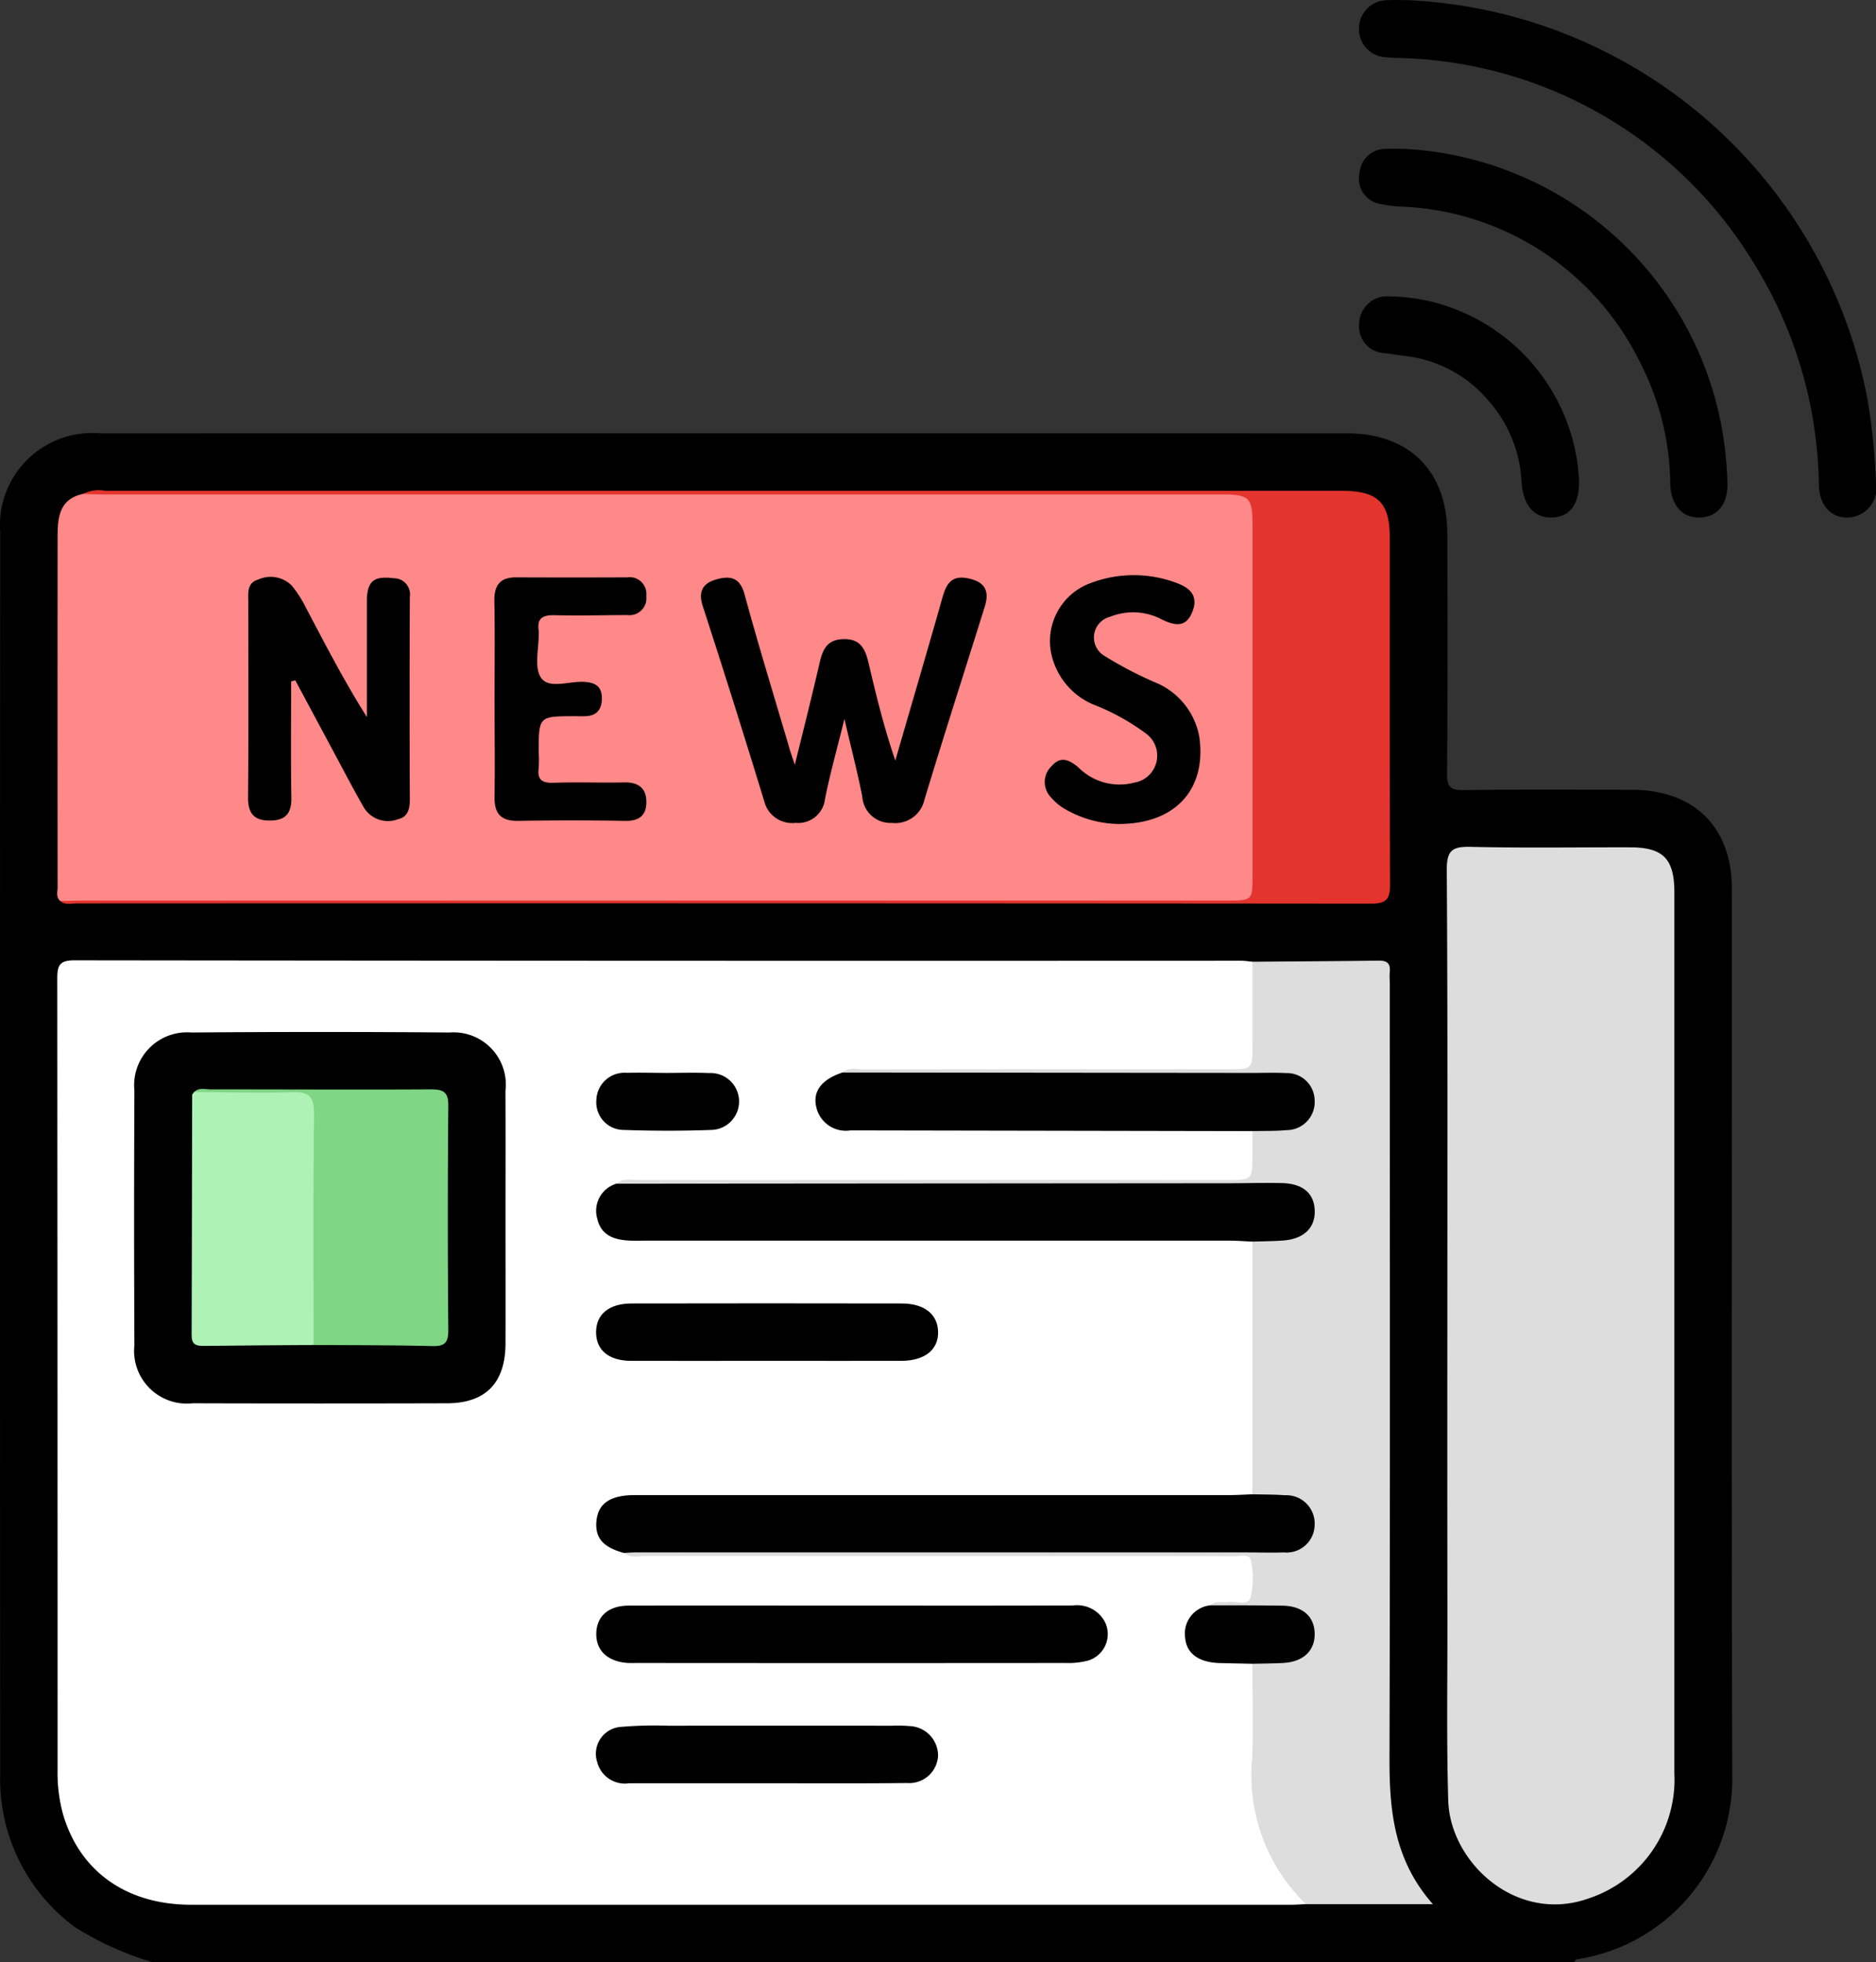
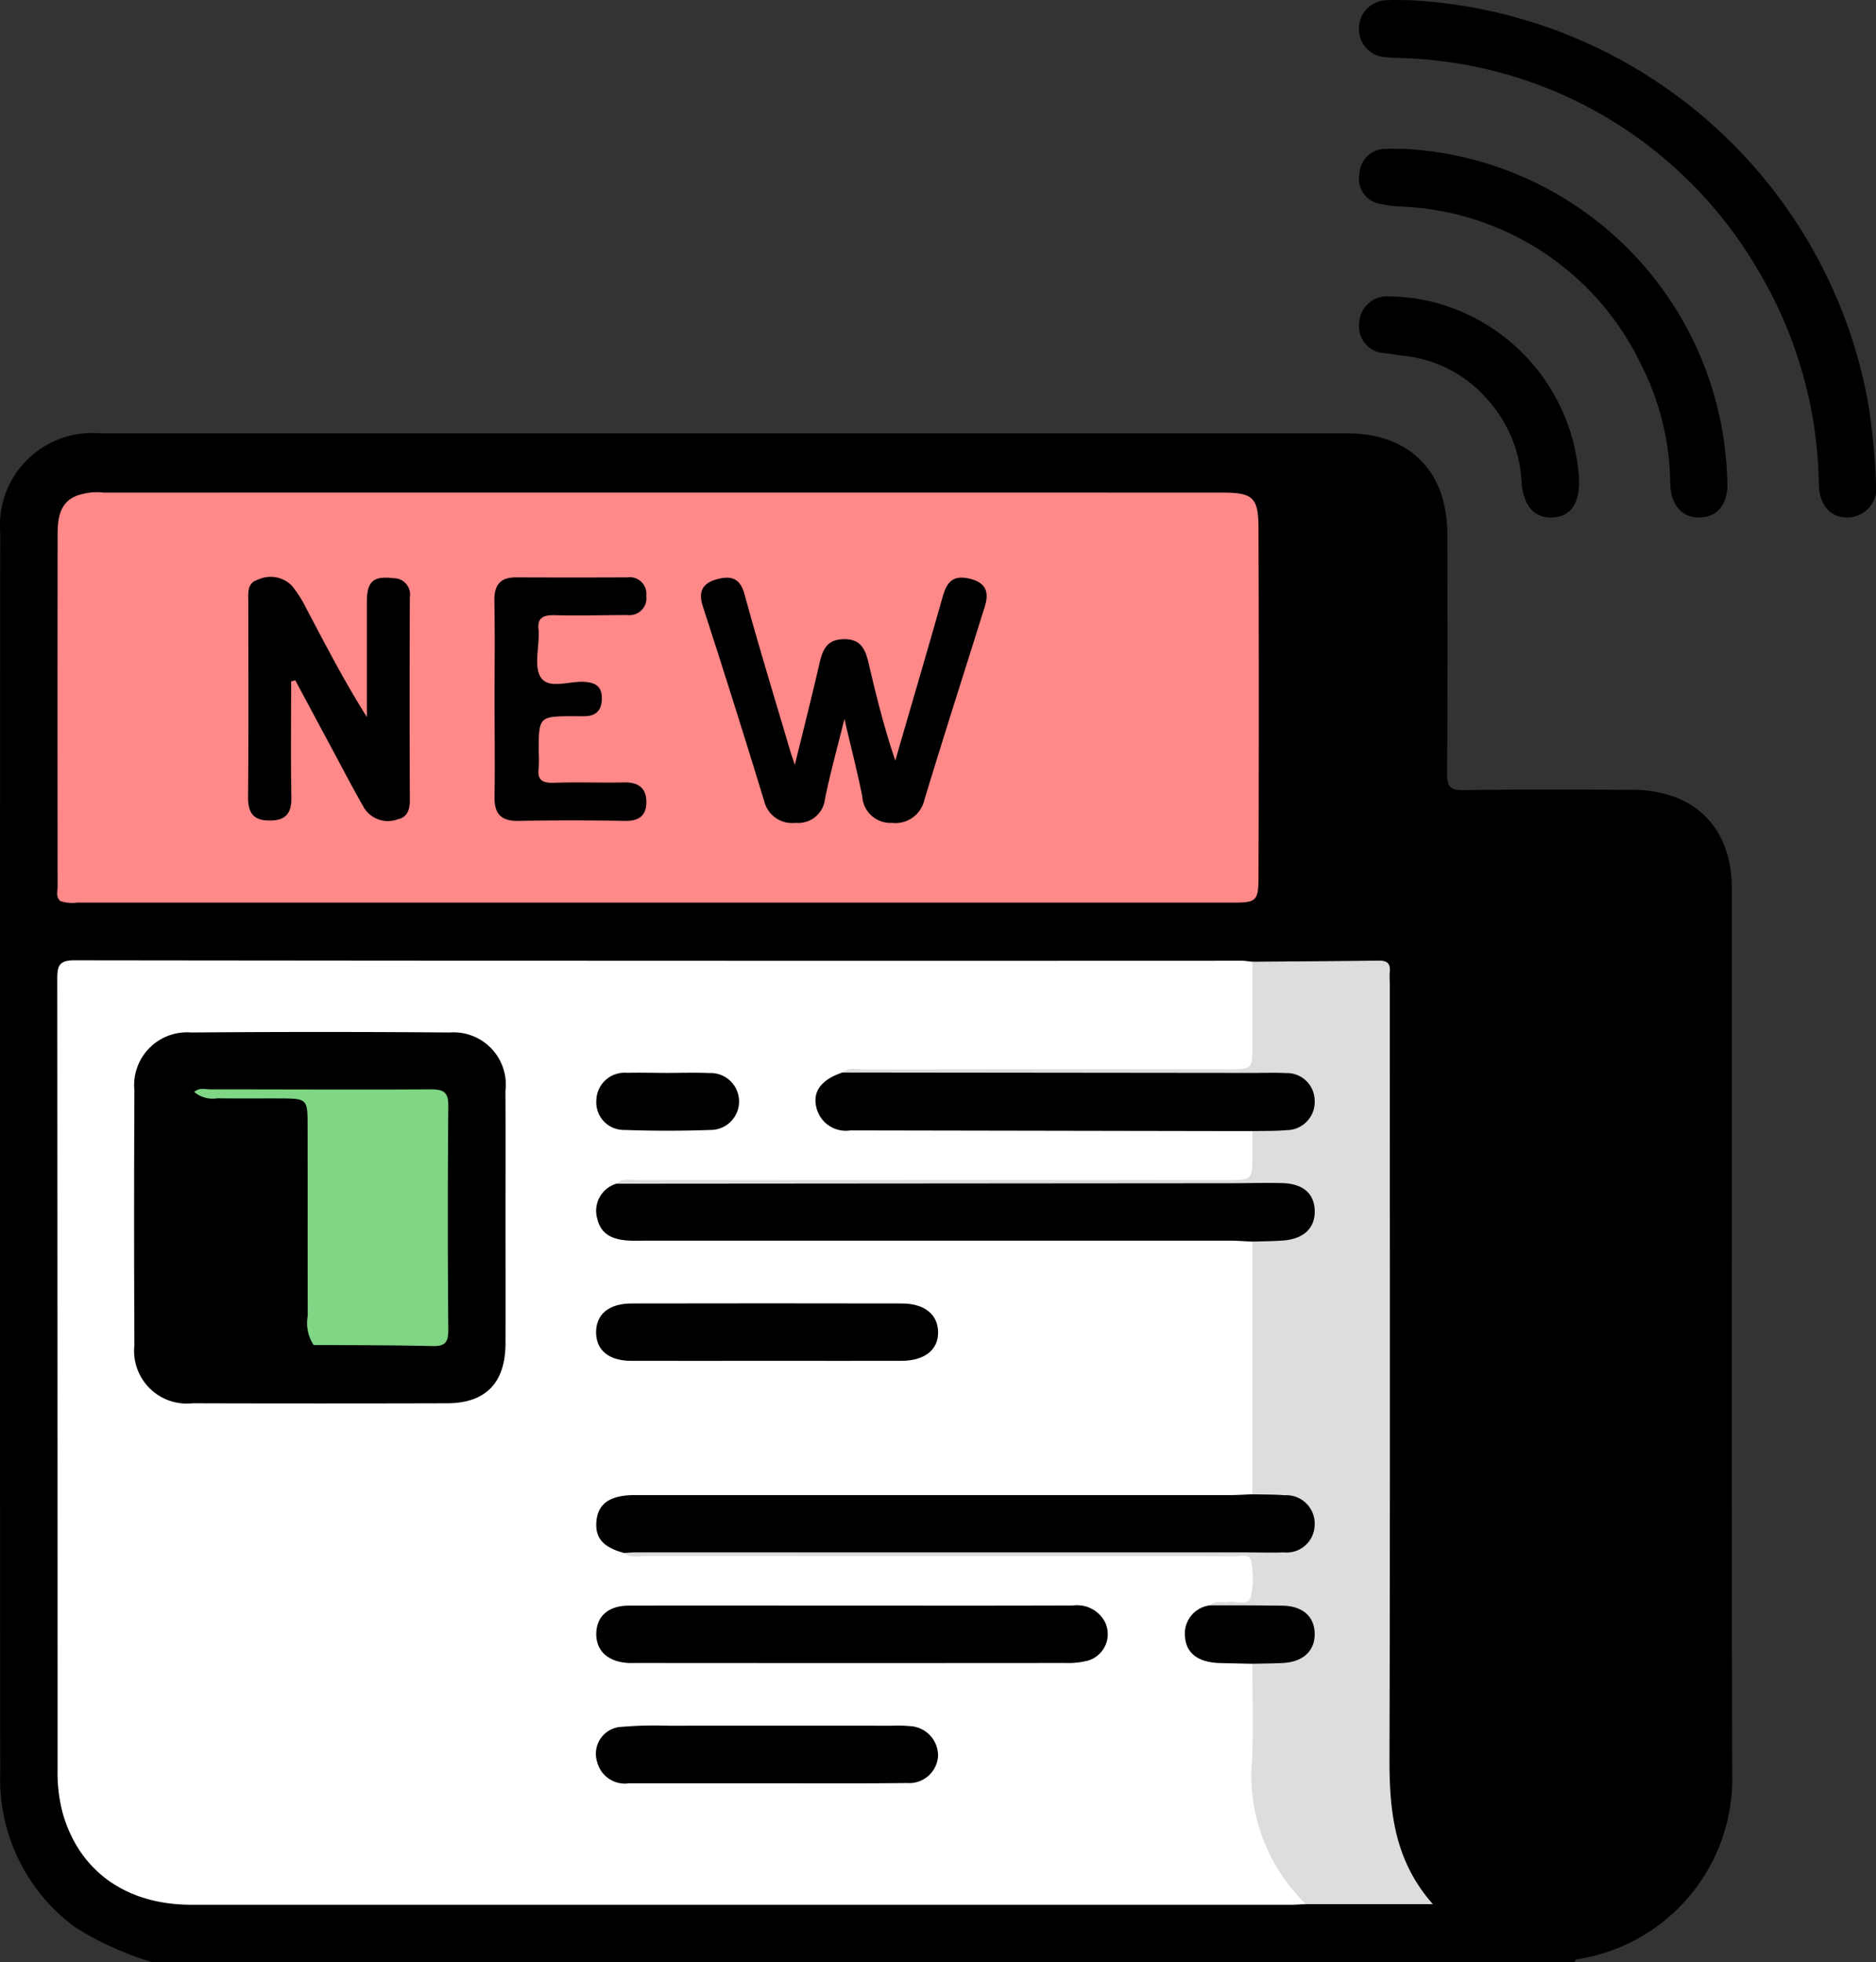
<svg xmlns="http://www.w3.org/2000/svg" viewBox="0 0 95.626 100">
  <rect x="0" y="0" width="95.626" height="100" fill="#333333" stroke="none" />
  <defs>
    <style>.cls-1{fill:#fff;}.cls-2{fill:#f88;}.cls-3{fill:#ddd;}.cls-4{fill:#e3342e;}.cls-5{fill:#010101;}.cls-6{fill:#000001;}.cls-7{fill:#010000;}.cls-8{fill:#7fd685;}.cls-9{fill:#aff2b6;}</style>
  </defs>
  <title>Asset 1900</title>
  <g id="Layer_2" data-name="Layer 2">
    <g id="Layer_1-2" data-name="Layer 1">
      <path d="M7.783,100a16.033,16.033,0,0,1-3.932-1.77A9.355,9.355,0,0,1,.01,90.4q-.021-31.638,0-63.277a4.7,4.7,0,0,1,5.082-5.04q31.788-.007,63.575,0c3.175,0,5.1,1.932,5.107,5.118.013,4.069.02,8.138-.013,12.206-.006.675.149.869.844.859,2.864-.043,5.729-.025,8.594-.016,3.152.01,5.076,1.9,5.078,5.02.009,15.039-.026,30.077.021,45.115a9.322,9.322,0,0,1-7.945,9.469c-.04,0-.069.095-.1.145Z" />
      <path d="M71.781.008A25.03,25.03,0,0,1,95.187,20.322a31.838,31.838,0,0,1,.435,4.266,1.5,1.5,0,0,1-1.379,1.784c-.872.045-1.491-.564-1.528-1.632a21.946,21.946,0,0,0-3.231-11.187A21.751,21.751,0,0,0,71.72,2.969c-.357-.025-.718-.01-1.073-.053a1.427,1.427,0,0,1-1.375-1.479A1.435,1.435,0,0,1,70.708.013C71.064-.013,71.424.008,71.781.008Z" />
      <path d="M71.546,7.586A17.365,17.365,0,0,1,87.873,22.464a20.049,20.049,0,0,1,.18,2.133c.029,1.087-.5,1.738-1.371,1.776-.913.039-1.514-.6-1.545-1.738a13.664,13.664,0,0,0-1.5-6.087A14.171,14.171,0,0,0,71.37,10.525a6.325,6.325,0,0,1-.963-.123A1.3,1.3,0,0,1,69.3,8.834a1.318,1.318,0,0,1,1.371-1.245C70.96,7.57,71.254,7.586,71.546,7.586Z" />
      <path d="M80.486,24.39c.051,1.251-.414,1.936-1.344,1.982-.909.045-1.5-.574-1.585-1.821a6.726,6.726,0,0,0-1.7-4.15,6.521,6.521,0,0,0-4.284-2.267c-.324-.035-.644-.1-.967-.137a1.359,1.359,0,0,1-1.326-1.5,1.427,1.427,0,0,1,1.57-1.391,9.541,9.541,0,0,1,3.6.76A9.9,9.9,0,0,1,80.486,24.39Z" />
      <path class="cls-1" d="M66.569,97.038c-.259.011-.519.031-.779.031q-28.022,0-56.045,0c-3.3,0-5.693-1.7-6.54-4.64a7.967,7.967,0,0,1-.271-2.217q0-20.162-.015-40.323c0-.681.1-.95.881-.949q29.731.036,59.463.021c.193,0,.387.033.58.051a1.724,1.724,0,0,1,.311,1.2c.011.941.01,1.882,0,2.823-.012,1.583-.157,1.734-1.719,1.735q-8.956.007-17.915,0a3.292,3.292,0,0,0-1.437.158c-.643.253-1.237.6-1.071,1.405.183.889.946.976,1.692.978,6.185.013,12.37,0,18.555.012.571,0,1.184-.128,1.679.318a1.422,1.422,0,0,1,.194.647c.2,1.814-.081,2.143-1.874,2.143q-14.62,0-29.241,0a2.685,2.685,0,0,0-1.427.2,1.169,1.169,0,0,0-.726,1.431c.168.636.728.783,1.291.866a10.045,10.045,0,0,0,1.462.044q14.251,0,28.5.006a2.705,2.705,0,0,1,1.792.287,2.045,2.045,0,0,1,.239,1.223q.012,5.216,0,10.43a2.216,2.216,0,0,1-.218,1.23c-.524.462-1.168.322-1.769.323q-14.319.014-28.638.007c-.39,0-.779-.009-1.169.012-.683.037-1.34.182-1.507.961-.171.8.372,1.172,1.04,1.4a3.677,3.677,0,0,0,1.537.163q14.223,0,28.444,0c.358,0,.715,0,1.072.006.464.014.966.028,1.092.595a2.274,2.274,0,0,1-.223,2.047.96.96,0,0,1-.723.234,5.379,5.379,0,0,0-1.062.082,4.42,4.42,0,0,0-.548.186,1.147,1.147,0,0,0-.785,1.207,1.235,1.235,0,0,0,1.017,1.041,4.922,4.922,0,0,0,1.156.095c.38.018.786-.043,1.081.3a3.594,3.594,0,0,1,.166,1.537,53.579,53.579,0,0,0,.15,5.75,7.638,7.638,0,0,0,1.845,4.019C66.343,96.382,66.643,96.62,66.569,97.038Z" />
      <path class="cls-2" d="M3.071,45.916c-.235-.208-.134-.486-.135-.732q-.009-8.961,0-17.921c0-.938.129-1.844,1.287-2.09a2.85,2.85,0,0,1,1.064-.068q28.515-.006,57.03,0c1.546,0,1.827.245,1.833,1.8q.032,8.886,0,17.772c0,1.225-.116,1.321-1.233,1.321q-29.492,0-58.983,0A1.9,1.9,0,0,1,3.071,45.916Z" />
-       <path class="cls-3" d="M73.776,67.76c0-7.806.023-15.613-.029-23.419-.007-1.03.3-1.207,1.235-1.185,2.7.064,5.4.019,8.1.025,1.695,0,2.266.582,2.266,2.3q0,22.443,0,44.886a6.382,6.382,0,0,1-4.332,6.367c-3.694,1.341-7.1-1.81-7.194-4.971-.089-2.989-.04-5.983-.042-8.976Q73.771,75.274,73.776,67.76Z" />
      <path class="cls-3" d="M61.69,81.809c.272-.263.616-.125.927-.174.394-.062,1,.236,1.137-.24a4.372,4.372,0,0,0,.021-1.827c-.065-.418-.537-.258-.834-.259-3.053-.011-6.107-.007-9.16-.007q-10.425,0-20.851-.006c-.376,0-.784.13-1.125-.157.475-.492,1.095-.337,1.66-.338q15.28-.015,30.56-.008c.423,0,.846.013,1.268-.019.676-.05,1.223-.275,1.28-1.059.049-.663-.408-1.081-1.26-1.209-.5-.075-1.059.079-1.474-.354l0-12.877c.4-.378.918-.262,1.39-.334.945-.142,1.4-.543,1.343-1.234-.066-.866-.692-1.005-1.387-1.036-.39-.018-.781-.01-1.171-.01q-15.468,0-30.936-.008c-.567,0-1.185.15-1.666-.329.364-.323.808-.182,1.215-.183q14.959-.012,29.919-.006c1.292,0,1.293,0,1.293-1.322,0-.39,0-.78,0-1.17.381-.416.9-.288,1.371-.342.916-.106,1.394-.517,1.376-1.2s-.486-1.084-1.445-1.093c-3.7-.036-7.4-.012-11.1-.015-3.212,0-6.425.006-9.638-.007-.5,0-1.052.115-1.464-.329.341-.29.749-.158,1.125-.159q9.267-.014,18.535-.006c1.242,0,1.242,0,1.243-1.285q0-2.1,0-4.194c2.144-.017,4.289-.029,6.433-.058.409-.005.608.127.568.559-.022.225,0,.455,0,.682,0,13.139.019,26.278-.016,39.417-.007,2.657.234,5.19,2.212,7.426H66.569a9.153,9.153,0,0,1-2.739-7.479c.062-1.588.009-3.18.008-4.77.388-.416.907-.26,1.375-.309.942-.1,1.469-.548,1.438-1.253-.03-.686-.508-1.065-1.45-1.1-.809-.033-1.62,0-2.43-.017C62.391,82.1,61.98,82.16,61.69,81.809Z" />
-       <path class="cls-4" d="M3.071,45.916c.455-.008.911-.023,1.366-.023q29.047,0,58.1,0c1.309,0,1.309,0,1.309-1.316q0-8.885,0-17.769c0-1.473-.143-1.611-1.619-1.611H5.3c-.358,0-.716-.014-1.074-.021a1.725,1.725,0,0,1,1.134-.162q31.528,0,63.056,0c1.811,0,2.424.595,2.425,2.372,0,5.889-.01,11.777.017,17.666,0,.742-.161,1-.961,1q-32.991-.028-65.983-.012C3.631,46.041,3.324,46.137,3.071,45.916Z" />
      <path d="M25.767,62.138c0,2.114.006,4.228,0,6.342-.008,1.99-1.013,3.028-2.971,3.033q-6.489.018-12.976,0A2.687,2.687,0,0,1,6.851,68.55q-.03-6.486,0-12.975a2.694,2.694,0,0,1,2.895-2.957q6.585-.053,13.171,0A2.663,2.663,0,0,1,25.764,55.6C25.775,57.781,25.767,59.96,25.767,62.138Z" />
      <path class="cls-5" d="M31.415,60.324q15.6-.012,31.2-.024c.91,0,1.821-.03,2.73-.008,1.062.026,1.633.516,1.67,1.375.039.9-.548,1.476-1.617,1.552-.517.037-1.036.039-1.554.056-.388-.017-.776-.049-1.164-.049q-14.866,0-29.734,0c-.26,0-.52.007-.779,0-.8-.026-1.513-.226-1.722-1.115A1.443,1.443,0,0,1,31.415,60.324Z" />
      <path d="M63.839,76.152c.551.014,1.1.006,1.653.048a1.445,1.445,0,0,1,1.519,1.54,1.427,1.427,0,0,1-1.568,1.373c-.649.022-1.3,0-1.95,0q-15.552,0-31.105,0c-.2,0-.389.018-.583.028-1.079-.293-1.489-.777-1.4-1.649s.707-1.3,1.952-1.3q15.2,0,30.409,0C63.126,76.188,63.482,76.165,63.839,76.152Z" />
      <path d="M43.475,81.823c3.743,0,7.487.007,11.23-.007a1.6,1.6,0,0,1,1.621.849,1.408,1.408,0,0,1-.872,1.963,4.042,4.042,0,0,1-1.155.12q-10.888.009-21.778,0c-.162,0-.325.007-.488,0-1.053-.056-1.671-.636-1.638-1.533.031-.86.625-1.387,1.654-1.391C35.857,81.816,39.666,81.823,43.475,81.823Z" />
      <path d="M42.939,54.656l20.951.022c.552,0,1.105-.022,1.656.008a1.412,1.412,0,0,1,1.466,1.376,1.434,1.434,0,0,1-1.424,1.531c-.58.053-1.166.036-1.75.05l-19.617-.035h-.879A1.541,1.541,0,0,1,41.6,56.377C41.43,55.588,41.905,55.006,42.939,54.656Z" />
      <path d="M39.1,69.35c-2.31,0-4.62.007-6.93,0-1.144,0-1.792-.553-1.786-1.467s.661-1.454,1.815-1.456q6.882-.013,13.764,0c1.151,0,1.832.549,1.855,1.436.024.92-.678,1.485-1.884,1.488C43.658,69.355,41.38,69.35,39.1,69.35Z" />
      <path class="cls-5" d="M39.106,90.878H32.078A1.461,1.461,0,0,1,30.441,89.8a1.375,1.375,0,0,1,1.277-1.8,20.231,20.231,0,0,1,2.338-.055q5.711-.006,11.42,0a7.133,7.133,0,0,1,.878.018,1.508,1.508,0,0,1,1.462,1.522,1.47,1.47,0,0,1-1.584,1.38C43.857,90.893,41.481,90.877,39.106,90.878Z" />
      <path class="cls-6" d="M34,54.677c.715,0,1.432-.024,2.146.007a1.451,1.451,0,1,1,.082,2.9q-2.193.078-4.389,0a1.406,1.406,0,0,1-1.441-1.512,1.436,1.436,0,0,1,1.554-1.4C32.63,54.657,33.313,54.676,34,54.677Z" />
      <path class="cls-5" d="M61.69,81.809c1.229,0,2.458,0,3.687.018,1.015.017,1.608.54,1.636,1.393.029.9-.577,1.476-1.625,1.529-.516.027-1.033.027-1.55.04-.55-.012-1.1-.023-1.65-.037-1.052-.027-1.7-.458-1.777-1.283A1.451,1.451,0,0,1,61.69,81.809Z" />
      <path d="M40.515,38.979c.461-1.882.878-3.517,1.254-5.161.157-.688.364-1.223,1.217-1.247.914-.027,1.132.553,1.3,1.268.382,1.64.79,3.275,1.351,4.924.8-2.774,1.62-5.545,2.407-8.324.191-.675.453-1.128,1.27-.971.847.163,1.148.6.886,1.435-1.025,3.283-2.081,6.557-3.078,9.849a1.519,1.519,0,0,1-1.658,1.185,1.438,1.438,0,0,1-1.51-1.347c-.246-1.239-.564-2.463-.911-3.951-.376,1.523-.733,2.79-.991,4.078a1.371,1.371,0,0,1-1.5,1.217,1.464,1.464,0,0,1-1.6-1.116q-1.523-4.98-3.131-9.934c-.237-.733,0-1.152.664-1.347.685-.2,1.221-.153,1.466.747.706,2.6,1.5,5.174,2.261,7.757C40.277,38.287,40.365,38.527,40.515,38.979Z" />
      <path d="M14.841,34.727c0,1.973-.023,3.947.011,5.919.014.777-.272,1.156-1.057,1.17-.815.015-1.157-.332-1.15-1.177.03-3.318.013-6.637.012-9.955,0-.454-.079-.976.492-1.143a1.525,1.525,0,0,1,1.721.3,6.054,6.054,0,0,1,.731,1.141c.98,1.86,1.943,3.728,3.1,5.56,0-1.958,0-3.916,0-5.874,0-1.052.342-1.327,1.357-1.2a.828.828,0,0,1,.833.963q-.024,5.174,0,10.346c0,.479-.122.867-.61.973a1.434,1.434,0,0,1-1.72-.576c-.552-.956-1.059-1.937-1.582-2.91q-.966-1.8-1.927-3.595Z" />
      <path class="cls-7" d="M25.209,35.62c0-1.658.023-3.315-.01-4.972-.016-.807.274-1.228,1.113-1.224q2.827.012,5.655,0a.851.851,0,0,1,.976.944.863.863,0,0,1-.953.977c-1.235,0-2.471.041-3.7.007-.612-.017-.935.138-.829.8a.641.641,0,0,1,0,.1c.014.779-.251,1.748.116,2.285.407.6,1.44.166,2.2.212.542.033.882.212.9.781s-.21.945-.833.968c-.194.008-.39,0-.585,0-1.8.006-1.8.006-1.8,1.853a5.95,5.95,0,0,1,0,.779c-.082.61.172.783.766.762,1.2-.042,2.405.005,3.607-.018.728-.015,1.124.31,1.116,1.025-.008.674-.393.946-1.081.934q-2.728-.045-5.459,0c-.88.012-1.219-.373-1.2-1.24C25.233,38.935,25.209,37.277,25.209,35.62Z" />
-       <path d="M56.979,41.991a5.6,5.6,0,0,1-2.584-.7,2.744,2.744,0,0,1-.829-.664,1.114,1.114,0,0,1,.043-1.587c.466-.54.9-.308,1.347.056a2.959,2.959,0,0,0,2.872.786,1.393,1.393,0,0,0,.607-2.484,11.419,11.419,0,0,0-2.716-1.5,3.646,3.646,0,0,1-2.091-2.416,3.146,3.146,0,0,1,1.988-3.776,6.2,6.2,0,0,1,4.3-.019c.658.235,1.19.608.879,1.447-.318.86-.888.764-1.57.435a3.149,3.149,0,0,0-2.644-.136,1.088,1.088,0,0,0-.286,1.991,19.988,19.988,0,0,0,2.759,1.426,3.706,3.706,0,0,1,2.072,2.666C61.529,40.216,59.917,42.011,56.979,41.991Z" />
      <path class="cls-8" d="M9.9,55.649c.247-.237.556-.133.836-.133,3.741,0,7.483.022,11.225,0,.658,0,.9.142.891.852q-.051,5.709,0,11.419c0,.642-.181.828-.818.812-2.015-.051-4.032-.042-6.048-.056a2.049,2.049,0,0,1-.3-1.486c-.009-3.244,0-6.488-.007-9.732,0-1.315-.035-1.341-1.38-1.347-1.07-.005-2.141.011-3.212-.008A1.455,1.455,0,0,1,9.9,55.649Z" />
-       <path class="cls-9" d="M9.9,55.649c1.653.011,3.307.067,4.958.012.867-.029,1.164.189,1.151,1.115-.055,3.922-.024,7.845-.025,11.767-1.877.014-3.755.023-5.632.047-.395,0-.585-.1-.584-.542.017-4.081.017-8.162.027-12.243C9.8,55.753,9.863,55.7,9.9,55.649Z" />
    </g>
  </g>
</svg>